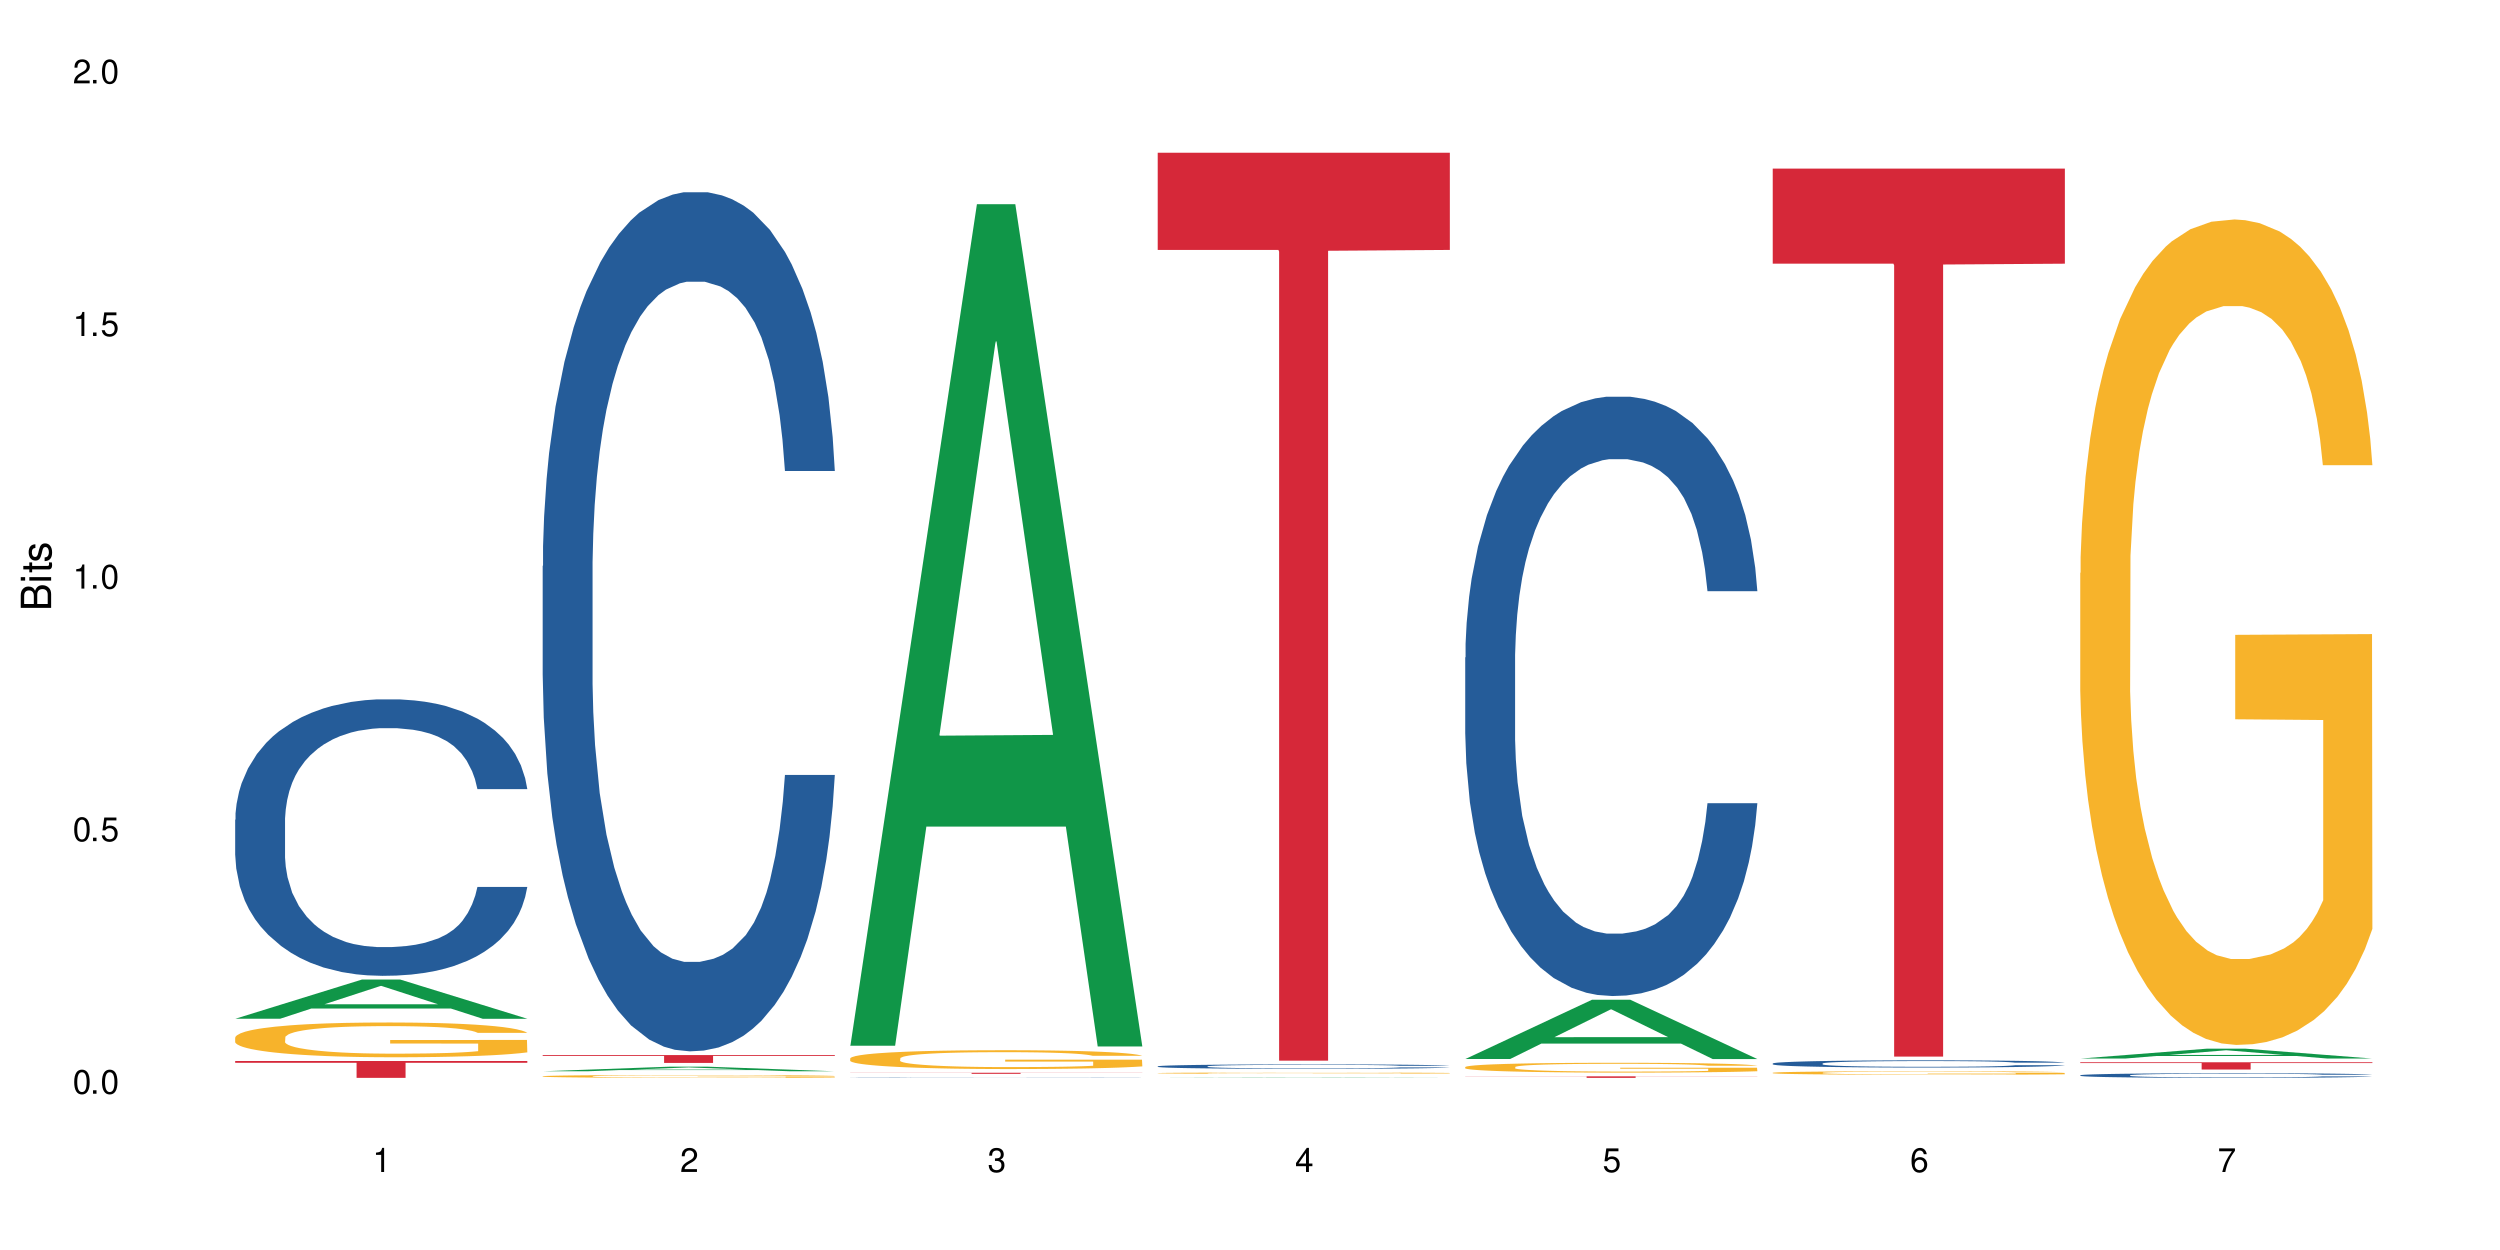
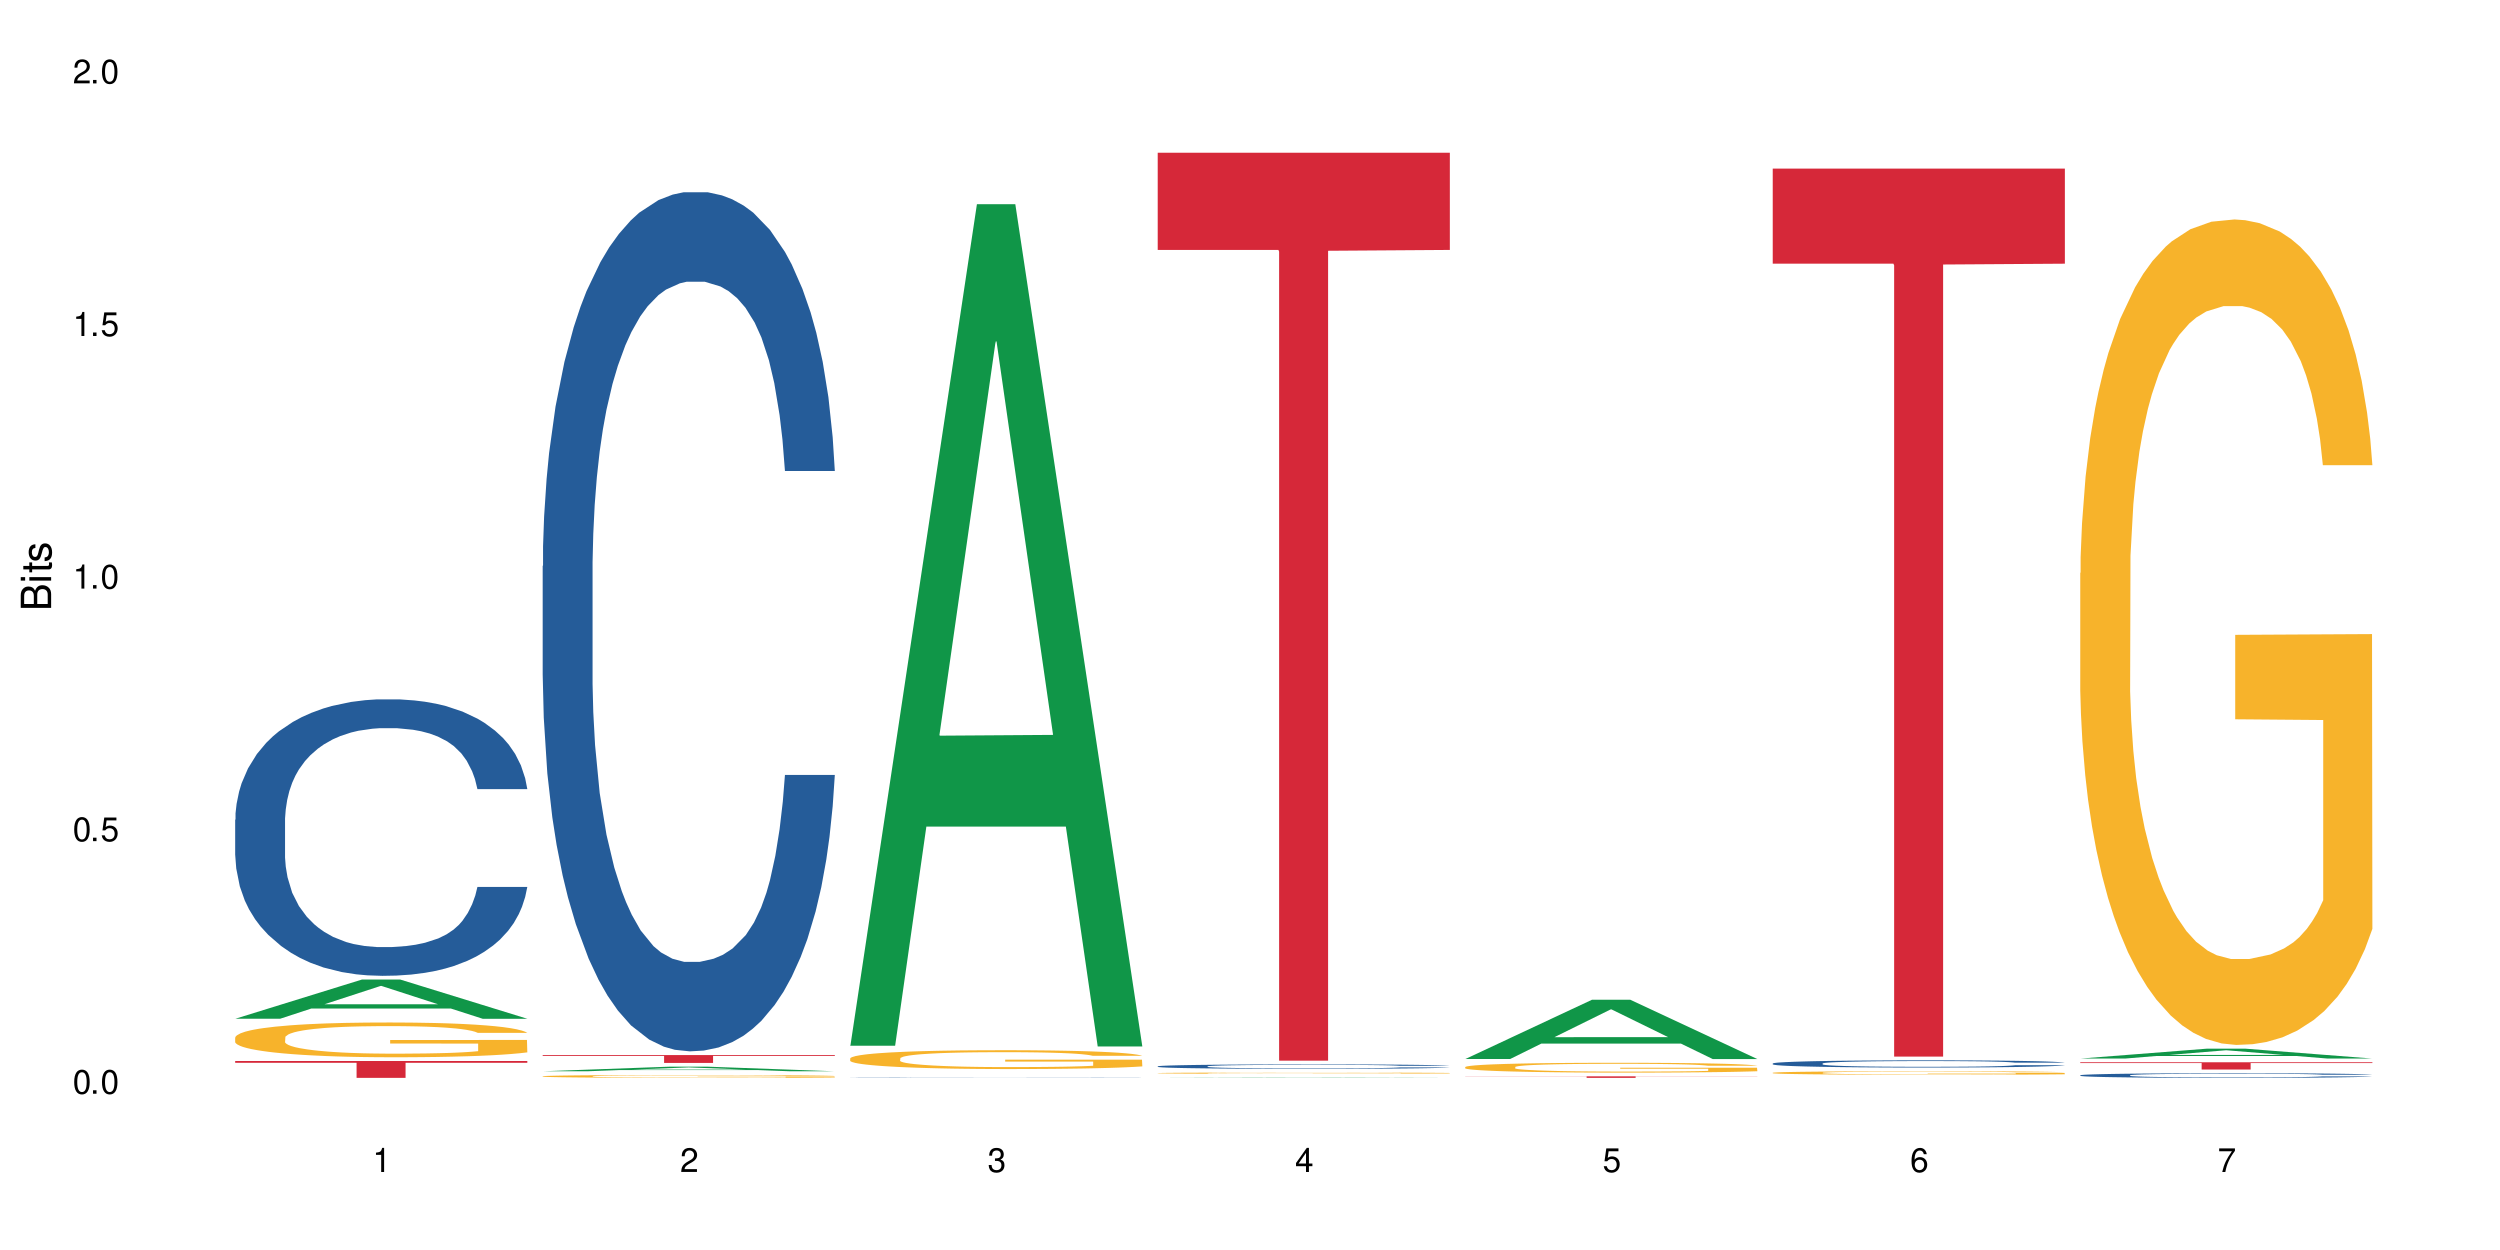
<svg xmlns="http://www.w3.org/2000/svg" xmlns:xlink="http://www.w3.org/1999/xlink" width="720" height="360" viewBox="0 0 720 360">
  <defs>
    <g>
      <g id="glyph-0-0">
</g>
      <g id="glyph-0-1">
        <path d="M 2.641 -6.938 C 2 -6.938 1.422 -6.656 1.078 -6.172 C 0.641 -5.562 0.406 -4.641 0.406 -3.359 C 0.406 -1.016 1.188 0.219 2.641 0.219 C 4.078 0.219 4.859 -1.016 4.859 -3.297 C 4.859 -4.641 4.656 -5.547 4.203 -6.172 C 3.844 -6.656 3.281 -6.938 2.641 -6.938 Z M 2.641 -6.188 C 3.547 -6.188 4 -5.25 4 -3.375 C 4 -1.406 3.562 -0.484 2.625 -0.484 C 1.734 -0.484 1.281 -1.438 1.281 -3.344 C 1.281 -5.25 1.734 -6.188 2.641 -6.188 Z M 2.641 -6.188 " />
      </g>
      <g id="glyph-0-2">
        <path d="M 1.828 -1 L 0.828 -1 L 0.828 0 L 1.828 0 Z M 1.828 -1 " />
      </g>
      <g id="glyph-0-3">
        <path d="M 4.562 -6.797 L 1.062 -6.797 L 0.547 -3.094 L 1.328 -3.094 C 1.719 -3.562 2.047 -3.734 2.578 -3.734 C 3.484 -3.734 4.062 -3.109 4.062 -2.094 C 4.062 -1.125 3.484 -0.531 2.578 -0.531 C 1.828 -0.531 1.375 -0.906 1.188 -1.672 L 0.328 -1.672 C 0.453 -1.109 0.547 -0.844 0.75 -0.594 C 1.125 -0.078 1.828 0.219 2.594 0.219 C 3.969 0.219 4.922 -0.781 4.922 -2.219 C 4.922 -3.562 4.031 -4.484 2.719 -4.484 C 2.25 -4.484 1.859 -4.359 1.469 -4.062 L 1.734 -5.969 L 4.562 -5.969 Z M 4.562 -6.797 " />
      </g>
      <g id="glyph-0-4">
        <path d="M 2.484 -4.938 L 2.484 0 L 3.328 0 L 3.328 -6.938 L 2.766 -6.938 C 2.469 -5.875 2.281 -5.734 0.984 -5.562 L 0.984 -4.938 Z M 2.484 -4.938 " />
      </g>
      <g id="glyph-0-5">
        <path d="M 4.859 -0.828 L 1.281 -0.828 C 1.359 -1.406 1.672 -1.781 2.5 -2.281 L 3.469 -2.828 C 4.406 -3.344 4.906 -4.062 4.906 -4.906 C 4.906 -5.484 4.672 -6.031 4.266 -6.406 C 3.859 -6.766 3.375 -6.938 2.719 -6.938 C 1.859 -6.938 1.219 -6.625 0.844 -6.031 C 0.609 -5.672 0.5 -5.234 0.484 -4.531 L 1.328 -4.531 C 1.359 -5.016 1.406 -5.281 1.531 -5.516 C 1.75 -5.938 2.188 -6.203 2.703 -6.203 C 3.469 -6.203 4.031 -5.641 4.031 -4.891 C 4.031 -4.344 3.719 -3.859 3.125 -3.516 L 2.234 -3 C 0.812 -2.172 0.406 -1.531 0.328 -0.016 L 4.859 -0.016 Z M 4.859 -0.828 " />
      </g>
      <g id="glyph-0-6">
        <path d="M 2.125 -3.188 L 2.578 -3.188 C 3.5 -3.188 3.984 -2.766 3.984 -1.922 C 3.984 -1.062 3.469 -0.531 2.594 -0.531 C 1.656 -0.531 1.203 -1 1.156 -2.016 L 0.312 -2.016 C 0.344 -1.453 0.438 -1.094 0.609 -0.781 C 0.953 -0.109 1.625 0.219 2.547 0.219 C 3.953 0.219 4.859 -0.625 4.859 -1.938 C 4.859 -2.828 4.516 -3.297 3.703 -3.594 C 4.344 -3.844 4.656 -4.328 4.656 -5.031 C 4.656 -6.219 3.875 -6.938 2.578 -6.938 C 1.203 -6.938 0.484 -6.172 0.453 -4.703 L 1.297 -4.703 C 1.312 -5.125 1.344 -5.359 1.453 -5.578 C 1.641 -5.969 2.062 -6.203 2.594 -6.203 C 3.344 -6.203 3.797 -5.75 3.797 -5 C 3.797 -4.516 3.609 -4.219 3.25 -4.047 C 3.016 -3.953 2.703 -3.922 2.125 -3.906 Z M 2.125 -3.188 " />
      </g>
      <g id="glyph-0-7">
        <path d="M 3.141 -1.672 L 3.141 0 L 3.984 0 L 3.984 -1.672 L 4.984 -1.672 L 4.984 -2.438 L 3.984 -2.438 L 3.984 -6.938 L 3.359 -6.938 L 0.266 -2.578 L 0.266 -1.672 Z M 3.141 -2.438 L 1 -2.438 L 3.141 -5.5 Z M 3.141 -2.438 " />
      </g>
      <g id="glyph-0-8">
        <path d="M 4.781 -5.125 C 4.609 -6.266 3.891 -6.938 2.844 -6.938 C 2.094 -6.938 1.422 -6.578 1.031 -5.953 C 0.594 -5.266 0.406 -4.422 0.406 -3.172 C 0.406 -2 0.578 -1.25 0.984 -0.641 C 1.359 -0.078 1.953 0.219 2.703 0.219 C 3.984 0.219 4.922 -0.75 4.922 -2.094 C 4.922 -3.375 4.062 -4.281 2.844 -4.281 C 2.172 -4.281 1.641 -4.031 1.281 -3.516 C 1.281 -5.234 1.828 -6.188 2.797 -6.188 C 3.391 -6.188 3.797 -5.797 3.938 -5.125 Z M 2.734 -3.531 C 3.547 -3.531 4.062 -2.953 4.062 -2.031 C 4.062 -1.156 3.484 -0.531 2.703 -0.531 C 1.922 -0.531 1.328 -1.188 1.328 -2.078 C 1.328 -2.938 1.906 -3.531 2.734 -3.531 Z M 2.734 -3.531 " />
      </g>
      <g id="glyph-0-9">
        <path d="M 4.984 -6.797 L 0.438 -6.797 L 0.438 -5.969 L 4.109 -5.969 C 2.5 -3.656 1.828 -2.234 1.328 0 L 2.219 0 C 2.594 -2.172 3.453 -4.047 4.984 -6.094 Z M 4.984 -6.797 " />
      </g>
      <g id="glyph-1-0">
</g>
      <g id="glyph-1-1">
        <path d="M 0 -0.953 L 0 -4.891 C 0 -5.719 -0.234 -6.344 -0.734 -6.797 C -1.188 -7.234 -1.812 -7.469 -2.5 -7.469 C -3.547 -7.469 -4.188 -7 -4.625 -5.875 C -4.984 -6.688 -5.625 -7.094 -6.531 -7.094 C -7.172 -7.094 -7.734 -6.859 -8.141 -6.391 C -8.562 -5.922 -8.75 -5.344 -8.75 -4.5 L -8.75 -0.953 Z M -4.984 -2.062 L -7.766 -2.062 L -7.766 -4.219 C -7.766 -4.844 -7.688 -5.203 -7.453 -5.5 C -7.219 -5.812 -6.859 -5.969 -6.375 -5.969 C -5.891 -5.969 -5.531 -5.812 -5.297 -5.5 C -5.062 -5.203 -4.984 -4.844 -4.984 -4.219 Z M -0.984 -2.062 L -4 -2.062 L -4 -4.781 C -4 -5.766 -3.438 -6.359 -2.484 -6.359 C -1.547 -6.359 -0.984 -5.766 -0.984 -4.781 Z M -0.984 -2.062 " />
      </g>
      <g id="glyph-1-2">
        <path d="M -6.281 -1.797 L -6.281 -0.797 L 0 -0.797 L 0 -1.797 Z M -8.75 -1.797 L -8.75 -0.797 L -7.484 -0.797 L -7.484 -1.797 Z M -8.75 -1.797 " />
      </g>
      <g id="glyph-1-3">
        <path d="M -6.281 -3.047 L -6.281 -2.016 L -8.016 -2.016 L -8.016 -1.016 L -6.281 -1.016 L -6.281 -0.172 L -5.469 -0.172 L -5.469 -1.016 L -0.719 -1.016 C -0.078 -1.016 0.281 -1.453 0.281 -2.234 C 0.281 -2.5 0.25 -2.719 0.188 -3.047 L -0.641 -3.047 C -0.609 -2.906 -0.594 -2.766 -0.594 -2.562 C -0.594 -2.141 -0.719 -2.016 -1.156 -2.016 L -5.469 -2.016 L -5.469 -3.047 Z M -6.281 -3.047 " />
      </g>
      <g id="glyph-1-4">
-         <path d="M -4.531 -5.25 C -5.766 -5.25 -6.469 -4.422 -6.469 -2.969 C -6.469 -1.516 -5.719 -0.562 -4.547 -0.562 C -3.562 -0.562 -3.094 -1.062 -2.734 -2.562 L -2.516 -3.484 C -2.344 -4.188 -2.094 -4.469 -1.641 -4.469 C -1.047 -4.469 -0.641 -3.875 -0.641 -3 C -0.641 -2.453 -0.797 -2 -1.062 -1.75 C -1.25 -1.594 -1.422 -1.531 -1.875 -1.469 L -1.875 -0.406 C -0.422 -0.453 0.281 -1.266 0.281 -2.922 C 0.281 -4.5 -0.5 -5.516 -1.719 -5.516 C -2.656 -5.516 -3.172 -4.984 -3.469 -3.734 L -3.703 -2.766 C -3.891 -1.953 -4.156 -1.609 -4.594 -1.609 C -5.188 -1.609 -5.547 -2.125 -5.547 -2.938 C -5.547 -3.75 -5.203 -4.172 -4.531 -4.203 Z M -4.531 -5.25 " />
+         <path d="M -4.531 -5.25 C -5.766 -5.25 -6.469 -4.422 -6.469 -2.969 C -6.469 -1.516 -5.719 -0.562 -4.547 -0.562 C -3.562 -0.562 -3.094 -1.062 -2.734 -2.562 C -2.344 -4.188 -2.094 -4.469 -1.641 -4.469 C -1.047 -4.469 -0.641 -3.875 -0.641 -3 C -0.641 -2.453 -0.797 -2 -1.062 -1.75 C -1.25 -1.594 -1.422 -1.531 -1.875 -1.469 L -1.875 -0.406 C -0.422 -0.453 0.281 -1.266 0.281 -2.922 C 0.281 -4.5 -0.5 -5.516 -1.719 -5.516 C -2.656 -5.516 -3.172 -4.984 -3.469 -3.734 L -3.703 -2.766 C -3.891 -1.953 -4.156 -1.609 -4.594 -1.609 C -5.188 -1.609 -5.547 -2.125 -5.547 -2.938 C -5.547 -3.75 -5.203 -4.172 -4.531 -4.203 Z M -4.531 -5.25 " />
      </g>
    </g>
  </defs>
  <rect x="-72" y="-36" width="864" height="432" fill="rgb(100%, 100%, 100%)" fill-opacity="1" />
  <path fill-rule="nonzero" fill="rgb(6.275%, 58.824%, 28.235%)" fill-opacity="1" d="M 67.73 293.398 L 67.82 293.387 L 104.227 282.113 L 115.281 282.113 L 151.867 293.406 L 139.012 293.406 L 129.844 290.457 L 89.664 290.457 L 80.676 293.398 L 67.73 293.398 L 93.527 289.238 L 126.156 289.23 L 109.887 283.957 L 109.707 283.945 L 109.527 283.98 L 93.438 289.23 L 93.527 289.238 Z M 67.73 293.398 " />
  <path fill-rule="nonzero" fill="rgb(14.51%, 36.078%, 60%)" fill-opacity="1" d="M 67.73 236.07 L 67.832 236 L 67.832 234.254 L 68.141 231.488 L 68.859 227.996 L 69.578 225.594 L 71.426 221.301 L 73.988 217.152 L 76.656 213.953 L 78.605 212.059 L 80.352 210.605 L 84.352 207.91 L 86.918 206.527 L 89.688 205.293 L 93.074 204.055 L 95.535 203.328 L 101.078 202.164 L 105.18 201.652 L 108.363 201.434 L 115.238 201.434 L 119.34 201.727 L 122.316 202.09 L 125.598 202.672 L 128.371 203.328 L 133.191 204.93 L 137.5 206.965 L 139.449 208.129 L 142.527 210.387 L 144.891 212.57 L 146.531 214.461 L 148.379 217.152 L 150.02 220.426 L 151.25 224.137 L 151.867 227.266 L 137.5 227.266 L 136.785 224.355 L 135.961 222.102 L 134.422 219.117 L 132.883 217.008 L 130.73 214.898 L 128.781 213.516 L 126.113 212.133 L 123.754 211.258 L 121.289 210.605 L 118.93 210.168 L 114.414 209.73 L 109.184 209.73 L 107.234 209.875 L 103.23 210.457 L 101.078 210.969 L 98 211.988 L 95.844 212.934 L 93.281 214.387 L 91.535 215.625 L 89.379 217.516 L 87.84 219.191 L 86.098 221.59 L 85.07 223.41 L 84.148 225.449 L 83.328 227.848 L 82.711 230.395 L 82.301 233.09 L 82.094 235.707 L 82.094 246.988 L 82.301 249.605 L 82.812 252.664 L 84.148 257.102 L 86.098 260.957 L 88.355 264.016 L 90.508 266.199 L 91.742 267.215 L 93.383 268.379 L 95.945 269.836 L 99.641 271.293 L 101.797 271.875 L 105.078 272.457 L 108.465 272.746 L 112.98 272.746 L 116.98 272.457 L 119.648 272.09 L 122.418 271.508 L 126.215 270.273 L 128.574 269.109 L 130.629 267.727 L 132.168 266.344 L 133.191 265.18 L 134.73 262.922 L 135.961 260.449 L 136.887 257.902 L 137.5 255.43 L 151.867 255.43 L 151.25 258.34 L 150.328 261.176 L 149.402 263.285 L 147.969 265.832 L 146.324 268.09 L 143.965 270.637 L 142.016 272.309 L 139.449 274.129 L 137.09 275.512 L 134.527 276.75 L 130.73 278.203 L 128.266 278.93 L 125.598 279.586 L 122.418 280.168 L 118.418 280.68 L 114.109 280.969 L 110.105 281.043 L 105.797 280.895 L 102.617 280.605 L 98.41 279.949 L 93.176 278.641 L 89.379 277.258 L 86.406 275.875 L 83.84 274.422 L 80.969 272.457 L 77.273 269.254 L 75.016 266.781 L 73.477 264.742 L 71.734 261.902 L 70.5 259.359 L 69.066 255.281 L 68.039 250.117 L 67.73 246.113 Z M 67.73 236.07 " />
  <path fill-rule="nonzero" fill="rgb(96.863%, 70.196%, 16.863%)" fill-opacity="1" d="M 67.73 298.766 L 67.832 298.758 L 67.832 298.574 L 68.242 298.164 L 69.27 297.598 L 70.605 297.129 L 72.039 296.766 L 72.965 296.57 L 74.504 296.297 L 75.836 296.098 L 79.223 295.684 L 83.531 295.301 L 85.891 295.137 L 88.559 294.98 L 92.355 294.809 L 94.102 294.742 L 99.438 294.598 L 105.488 294.504 L 112.16 294.477 L 115.238 294.488 L 119.441 294.523 L 125.188 294.625 L 128.473 294.715 L 131.039 294.809 L 133.707 294.926 L 136.988 295.109 L 140.066 295.328 L 142.527 295.547 L 144.992 295.82 L 147.043 296.113 L 148.789 296.434 L 150.328 296.82 L 151.25 297.141 L 151.867 297.461 L 137.605 297.461 L 136.785 297.141 L 135.859 296.891 L 134.32 296.59 L 132.781 296.371 L 131.242 296.195 L 128.371 295.961 L 125.906 295.812 L 122.828 295.684 L 119.855 295.602 L 116.469 295.547 L 114.414 295.527 L 108.977 295.527 L 104.055 295.594 L 101.18 295.668 L 99.129 295.738 L 96.254 295.875 L 94.512 295.988 L 93.484 296.059 L 90.406 296.344 L 88.355 296.598 L 87.227 296.773 L 85.789 297.047 L 84.762 297.293 L 83.633 297.66 L 83.02 297.934 L 82.199 298.555 L 82.094 300.203 L 82.402 300.551 L 83.02 300.926 L 83.84 301.254 L 85.07 301.602 L 86.301 301.867 L 88.457 302.223 L 90.305 302.461 L 91.742 302.617 L 94.512 302.863 L 95.641 302.945 L 98.309 303.109 L 101.078 303.238 L 104.465 303.348 L 107.027 303.402 L 111.133 303.449 L 116.363 303.449 L 122.52 303.395 L 126.422 303.32 L 129.09 303.25 L 130.832 303.184 L 132.988 303.082 L 134.527 302.992 L 135.961 302.891 L 137.707 302.734 L 137.707 300.551 L 112.363 300.543 L 112.363 299.516 L 151.762 299.508 L 151.867 303.082 L 149.711 303.332 L 147.043 303.566 L 144.48 303.75 L 141.812 303.906 L 138.016 304.082 L 134.938 304.191 L 130.215 304.316 L 125.906 304.402 L 121.395 304.457 L 117.391 304.484 L 112.672 304.492 L 108.465 304.473 L 103.949 304.418 L 100.359 304.344 L 97.074 304.254 L 93.793 304.137 L 89.688 303.941 L 87.02 303.789 L 84.25 303.598 L 81.48 303.367 L 79.016 303.121 L 77.375 302.93 L 75.734 302.707 L 73.988 302.434 L 72.348 302.125 L 71.117 301.84 L 69.988 301.52 L 69.168 301.219 L 68.348 300.805 L 67.938 300.477 L 67.73 300.195 Z M 67.73 298.766 " />
  <path fill-rule="nonzero" fill="rgb(83.922%, 15.686%, 22.353%)" fill-opacity="1" d="M 67.73 305.562 L 151.867 305.562 L 151.867 306.082 L 116.801 306.086 L 116.801 310.426 L 102.695 310.426 L 102.695 306.094 L 102.488 306.082 L 67.73 306.082 Z M 67.73 305.562 " />
  <path fill-rule="nonzero" fill="rgb(6.275%, 58.824%, 28.235%)" fill-opacity="1" d="M 156.293 308.527 L 156.383 308.527 L 192.789 307.203 L 203.844 307.203 L 240.43 308.531 L 227.574 308.531 L 218.406 308.184 L 178.227 308.184 L 169.238 308.527 L 156.293 308.527 L 182.094 308.039 L 214.723 308.039 L 198.453 307.418 L 198.273 307.418 L 198.094 307.422 L 182.004 308.039 L 182.094 308.039 Z M 156.293 308.527 " />
  <path fill-rule="nonzero" fill="rgb(14.51%, 36.078%, 60%)" fill-opacity="1" d="M 156.293 163.02 L 156.398 162.793 L 156.398 157.363 L 156.703 148.77 L 157.422 137.914 L 158.141 130.449 L 159.988 117.105 L 162.555 104.215 L 165.223 94.262 L 167.172 88.383 L 168.914 83.859 L 172.918 75.492 L 175.48 71.195 L 178.25 67.348 L 181.637 63.504 L 184.102 61.242 L 189.641 57.625 L 193.746 56.039 L 196.926 55.363 L 203.801 55.363 L 207.902 56.266 L 210.879 57.398 L 214.164 59.207 L 216.934 61.242 L 221.754 66.219 L 226.066 72.551 L 228.016 76.168 L 231.094 83.18 L 233.453 89.965 L 235.094 95.848 L 236.941 104.215 L 238.582 114.391 L 239.812 125.926 L 240.43 135.652 L 226.066 135.652 L 225.348 126.605 L 224.527 119.594 L 222.988 110.32 L 221.449 103.762 L 219.293 97.203 L 217.344 92.906 L 214.676 88.609 L 212.316 85.895 L 209.855 83.859 L 207.492 82.504 L 202.98 81.145 L 197.746 81.145 L 195.797 81.598 L 191.797 83.406 L 189.641 84.988 L 186.562 88.156 L 184.406 91.098 L 181.844 95.621 L 180.098 99.465 L 177.945 105.344 L 176.406 110.547 L 174.66 118.012 L 173.633 123.664 L 172.711 130 L 171.891 137.461 L 171.273 145.379 L 170.863 153.746 L 170.66 161.887 L 170.66 196.945 L 170.863 205.086 L 171.379 214.586 L 172.711 228.383 L 174.66 240.371 L 176.918 249.871 L 179.074 256.656 L 180.305 259.82 L 181.945 263.441 L 184.512 267.965 L 188.203 272.488 L 190.359 274.297 L 193.641 276.105 L 197.027 277.012 L 201.543 277.012 L 205.543 276.105 L 208.211 274.973 L 210.98 273.164 L 214.777 269.32 L 217.137 265.703 L 219.191 261.402 L 220.73 257.105 L 221.754 253.488 L 223.293 246.477 L 224.527 238.785 L 225.449 230.871 L 226.066 223.18 L 240.43 223.18 L 239.812 232.227 L 238.891 241.047 L 237.969 247.609 L 236.531 255.523 L 234.891 262.535 L 232.527 270.449 L 230.578 275.652 L 228.016 281.309 L 225.656 285.605 L 223.09 289.449 L 219.293 293.973 L 216.832 296.234 L 214.164 298.27 L 210.98 300.078 L 206.98 301.664 L 202.672 302.566 L 198.668 302.793 L 194.359 302.34 L 191.18 301.438 L 186.973 299.402 L 181.738 295.328 L 177.945 291.031 L 174.969 286.734 L 172.402 282.211 L 169.531 276.105 L 165.836 266.152 L 163.578 258.465 L 162.039 252.133 L 160.297 243.309 L 159.066 235.395 L 157.629 222.73 L 156.602 206.672 L 156.293 194.23 Z M 156.293 163.02 " />
  <path fill-rule="nonzero" fill="rgb(96.863%, 70.196%, 16.863%)" fill-opacity="1" d="M 156.293 309.953 L 156.398 309.953 L 156.398 309.938 L 156.809 309.902 L 157.832 309.855 L 159.168 309.82 L 160.605 309.789 L 161.527 309.773 L 163.066 309.75 L 164.398 309.734 L 167.785 309.699 L 172.094 309.668 L 174.457 309.656 L 177.121 309.641 L 180.918 309.629 L 182.664 309.621 L 188 309.609 L 194.051 309.602 L 203.801 309.602 L 208.008 309.605 L 213.754 309.613 L 217.035 309.621 L 219.602 309.629 L 222.27 309.637 L 225.551 309.652 L 228.629 309.672 L 231.094 309.688 L 233.555 309.711 L 235.605 309.734 L 237.352 309.762 L 238.891 309.793 L 239.812 309.82 L 240.43 309.848 L 226.168 309.848 L 225.348 309.82 L 224.422 309.801 L 222.883 309.773 L 219.805 309.742 L 216.934 309.723 L 214.473 309.711 L 211.395 309.699 L 208.418 309.691 L 205.031 309.688 L 197.543 309.688 L 192.617 309.691 L 189.742 309.699 L 187.691 309.703 L 184.816 309.715 L 183.074 309.723 L 182.047 309.73 L 178.969 309.754 L 176.918 309.773 L 175.789 309.789 L 174.352 309.812 L 173.328 309.832 L 172.199 309.863 L 171.582 309.887 L 170.762 309.938 L 170.66 310.074 L 170.965 310.102 L 171.582 310.133 L 172.402 310.16 L 173.633 310.188 L 174.867 310.211 L 177.02 310.238 L 178.867 310.258 L 180.305 310.273 L 183.074 310.293 L 184.203 310.297 L 186.871 310.312 L 189.641 310.324 L 193.027 310.332 L 195.59 310.336 L 199.695 310.34 L 204.93 310.34 L 211.086 310.336 L 214.984 310.328 L 217.652 310.324 L 219.395 310.32 L 221.551 310.309 L 223.09 310.301 L 224.527 310.293 L 226.27 310.281 L 226.27 310.102 L 200.926 310.102 L 200.926 310.016 L 240.328 310.016 L 240.43 310.309 L 238.273 310.332 L 235.605 310.352 L 233.043 310.363 L 230.375 310.379 L 226.578 310.391 L 223.5 310.402 L 218.781 310.41 L 214.473 310.418 L 209.957 310.422 L 205.953 310.426 L 197.027 310.426 L 192.512 310.422 L 188.922 310.414 L 185.641 310.406 L 182.355 310.398 L 178.25 310.383 L 175.582 310.367 L 172.812 310.352 L 170.043 310.332 L 167.582 310.312 L 165.938 310.297 L 164.297 310.277 L 162.555 310.258 L 160.91 310.23 L 159.68 310.207 L 158.551 310.18 L 157.73 310.156 L 156.91 310.121 L 156.5 310.094 L 156.293 310.07 Z M 156.293 309.953 " />
  <path fill-rule="nonzero" fill="rgb(83.922%, 15.686%, 22.353%)" fill-opacity="1" d="M 156.293 303.863 L 240.43 303.863 L 240.43 304.105 L 205.363 304.109 L 205.363 306.133 L 191.258 306.133 L 191.258 304.109 L 191.051 304.105 L 156.293 304.105 Z M 156.293 303.863 " />
  <path fill-rule="nonzero" fill="rgb(6.275%, 58.824%, 28.235%)" fill-opacity="1" d="M 244.859 301.164 L 244.949 300.934 L 281.352 58.812 L 292.41 58.812 L 328.992 301.391 L 316.141 301.391 L 306.969 238.07 L 266.789 238.07 L 257.801 301.164 L 244.859 301.164 L 270.656 211.875 L 303.285 211.648 L 287.016 98.445 L 286.836 98.215 L 286.656 98.898 L 270.566 211.648 L 270.656 211.875 Z M 244.859 301.164 " />
  <path fill-rule="nonzero" fill="rgb(14.51%, 36.078%, 60%)" fill-opacity="1" d="M 244.859 310.371 L 244.961 310.371 L 245.27 310.367 L 245.988 310.363 L 246.703 310.359 L 248.551 310.355 L 251.117 310.352 L 253.785 310.348 L 255.734 310.344 L 257.477 310.344 L 261.48 310.34 L 264.043 310.336 L 270.199 310.336 L 272.664 310.332 L 305.496 310.332 L 310.32 310.336 L 314.629 310.34 L 316.578 310.34 L 319.656 310.344 L 322.016 310.344 L 323.656 310.348 L 325.504 310.352 L 327.145 310.355 L 328.379 310.359 L 328.992 310.363 L 314.629 310.363 L 313.91 310.359 L 313.09 310.355 L 311.551 310.352 L 310.012 310.352 L 307.855 310.348 L 305.906 310.348 L 303.238 310.344 L 296.059 310.344 L 291.543 310.34 L 284.359 310.34 L 280.359 310.344 L 272.973 310.344 L 270.406 310.348 L 268.66 310.348 L 266.508 310.352 L 264.969 310.352 L 263.223 310.355 L 262.199 310.359 L 261.273 310.359 L 260.453 310.363 L 259.84 310.367 L 259.426 310.371 L 259.223 310.371 L 259.223 310.387 L 259.426 310.391 L 259.941 310.391 L 261.273 310.398 L 263.223 310.402 L 265.48 310.406 L 267.637 310.41 L 270.508 310.41 L 273.074 310.414 L 278.922 310.414 L 282.207 310.418 L 294.109 310.418 L 296.773 310.414 L 303.344 310.414 L 305.703 310.41 L 309.293 310.41 L 310.32 310.406 L 311.859 310.406 L 313.09 310.402 L 314.012 310.398 L 314.629 310.395 L 328.992 310.395 L 328.379 310.398 L 327.453 310.402 L 326.531 310.406 L 325.094 310.406 L 323.453 310.41 L 321.094 310.414 L 319.145 310.414 L 316.578 310.418 L 314.219 310.418 L 311.652 310.422 L 305.395 310.422 L 302.727 310.426 L 275.535 310.426 L 270.305 310.422 L 263.531 310.422 L 260.965 310.418 L 258.094 310.418 L 254.398 310.414 L 252.145 310.41 L 250.605 310.406 L 248.859 310.402 L 247.629 310.402 L 246.191 310.395 L 245.164 310.391 L 244.859 310.383 Z M 244.859 310.371 " />
  <path fill-rule="nonzero" fill="rgb(96.863%, 70.196%, 16.863%)" fill-opacity="1" d="M 244.859 304.785 L 244.961 304.777 L 244.961 304.68 L 245.371 304.457 L 246.398 304.148 L 247.73 303.898 L 249.168 303.699 L 250.09 303.594 L 251.629 303.445 L 252.965 303.336 L 256.348 303.113 L 260.66 302.906 L 263.02 302.816 L 265.688 302.734 L 269.484 302.641 L 271.227 302.605 L 276.562 302.523 L 282.617 302.477 L 289.285 302.461 L 292.363 302.465 L 296.57 302.484 L 302.316 302.539 L 305.598 302.59 L 308.164 302.641 L 310.832 302.703 L 314.117 302.801 L 317.195 302.922 L 319.656 303.039 L 322.117 303.188 L 324.172 303.348 L 325.914 303.52 L 327.453 303.73 L 328.379 303.902 L 328.992 304.074 L 314.73 304.074 L 313.91 303.902 L 312.988 303.77 L 311.449 303.605 L 309.91 303.484 L 308.371 303.391 L 305.496 303.262 L 303.035 303.184 L 299.957 303.113 L 296.98 303.07 L 293.594 303.039 L 291.543 303.031 L 286.105 303.031 L 281.18 303.066 L 278.309 303.105 L 276.254 303.145 L 273.383 303.219 L 271.637 303.277 L 270.613 303.316 L 267.535 303.473 L 265.48 303.609 L 264.352 303.703 L 262.918 303.852 L 261.891 303.984 L 260.762 304.184 L 260.145 304.332 L 259.324 304.672 L 259.223 305.562 L 259.531 305.75 L 260.145 305.953 L 260.965 306.133 L 262.199 306.32 L 263.43 306.465 L 265.582 306.656 L 267.43 306.785 L 268.867 306.871 L 271.637 307.004 L 272.766 307.047 L 275.434 307.137 L 278.203 307.207 L 281.59 307.266 L 284.156 307.297 L 288.258 307.32 L 293.492 307.32 L 299.648 307.289 L 303.547 307.25 L 306.215 307.211 L 307.961 307.176 L 310.113 307.121 L 311.652 307.074 L 313.09 307.02 L 314.832 306.934 L 314.832 305.75 L 289.492 305.746 L 289.492 305.191 L 328.891 305.184 L 328.992 307.121 L 326.84 307.254 L 324.172 307.383 L 321.605 307.484 L 318.938 307.566 L 315.141 307.66 L 312.062 307.723 L 307.344 307.789 L 303.035 307.836 L 298.52 307.863 L 294.52 307.879 L 289.797 307.887 L 285.59 307.875 L 281.078 307.844 L 277.484 307.805 L 274.203 307.758 L 270.918 307.691 L 266.816 307.586 L 264.148 307.504 L 261.379 307.398 L 258.605 307.277 L 256.145 307.141 L 254.504 307.039 L 252.859 306.918 L 251.117 306.77 L 249.477 306.602 L 248.242 306.449 L 247.113 306.273 L 246.293 306.113 L 245.473 305.887 L 245.062 305.711 L 244.859 305.559 Z M 244.859 304.785 " />
-   <path fill-rule="nonzero" fill="rgb(83.922%, 15.686%, 22.353%)" fill-opacity="1" d="M 244.859 308.953 L 328.992 308.953 L 328.992 308.988 L 293.93 308.988 L 293.93 309.262 L 279.82 309.262 L 279.82 308.988 L 244.859 308.988 Z M 244.859 308.953 " />
  <path fill-rule="nonzero" fill="rgb(6.275%, 58.824%, 28.235%)" fill-opacity="1" d="M 333.422 310.426 L 333.512 310.426 L 369.914 310.324 L 380.973 310.324 L 417.555 310.426 L 404.703 310.426 L 395.535 310.398 L 355.355 310.398 L 346.363 310.426 L 333.422 310.426 L 359.219 310.391 L 391.848 310.391 L 375.578 310.344 L 375.219 310.344 L 359.129 310.391 L 359.219 310.391 Z M 333.422 310.426 " />
  <path fill-rule="nonzero" fill="rgb(14.51%, 36.078%, 60%)" fill-opacity="1" d="M 333.422 307.098 L 333.523 307.098 L 333.523 307.07 L 333.832 307.023 L 334.551 306.969 L 335.27 306.93 L 337.113 306.859 L 339.68 306.793 L 342.348 306.742 L 344.297 306.711 L 346.043 306.688 L 350.043 306.645 L 352.609 306.621 L 355.379 306.602 L 358.766 306.582 L 361.227 306.57 L 366.766 306.551 L 370.871 306.543 L 374.051 306.539 L 380.926 306.539 L 385.031 306.543 L 388.008 306.551 L 391.289 306.559 L 394.059 306.57 L 398.883 306.594 L 403.191 306.629 L 405.141 306.648 L 408.219 306.684 L 410.578 306.719 L 412.223 306.75 L 414.066 306.793 L 415.711 306.844 L 416.941 306.906 L 417.555 306.957 L 403.191 306.957 L 402.473 306.91 L 401.652 306.871 L 400.113 306.824 L 398.574 306.789 L 396.422 306.758 L 394.469 306.734 L 391.805 306.711 L 389.441 306.699 L 386.98 306.688 L 384.621 306.68 L 380.105 306.672 L 374.875 306.672 L 372.922 306.676 L 368.922 306.684 L 366.766 306.691 L 363.688 306.711 L 361.535 306.723 L 358.969 306.746 L 357.227 306.77 L 355.07 306.797 L 353.531 306.824 L 351.789 306.863 L 350.762 306.895 L 349.836 306.926 L 349.016 306.965 L 348.402 307.008 L 347.992 307.051 L 347.785 307.094 L 347.785 307.273 L 347.992 307.316 L 348.504 307.367 L 349.836 307.438 L 351.789 307.5 L 354.043 307.547 L 356.199 307.582 L 357.43 307.602 L 359.07 307.617 L 361.637 307.641 L 365.332 307.664 L 367.484 307.676 L 370.77 307.684 L 374.156 307.688 L 378.668 307.688 L 382.672 307.684 L 385.34 307.68 L 388.109 307.668 L 391.906 307.648 L 394.266 307.629 L 396.316 307.609 L 397.855 307.586 L 398.883 307.566 L 400.422 307.531 L 401.652 307.492 L 402.578 307.449 L 403.191 307.41 L 417.555 307.41 L 416.941 307.457 L 416.016 307.504 L 415.094 307.535 L 413.656 307.578 L 412.016 307.613 L 409.656 307.656 L 407.707 307.684 L 405.141 307.711 L 402.781 307.734 L 400.215 307.754 L 396.422 307.777 L 393.957 307.789 L 391.289 307.801 L 388.109 307.809 L 384.109 307.816 L 379.797 307.82 L 375.797 307.824 L 371.488 307.82 L 368.305 307.816 L 364.102 307.805 L 358.867 307.785 L 355.07 307.762 L 352.094 307.738 L 349.531 307.715 L 346.656 307.684 L 342.965 307.633 L 340.707 307.594 L 339.168 307.559 L 337.422 307.516 L 336.191 307.473 L 334.754 307.406 L 333.73 307.324 L 333.422 307.258 Z M 333.422 307.098 " />
  <path fill-rule="nonzero" fill="rgb(96.863%, 70.196%, 16.863%)" fill-opacity="1" d="M 333.422 309.047 L 333.523 309.047 L 333.523 309.043 L 333.934 309.027 L 334.961 309.008 L 336.293 308.988 L 337.73 308.977 L 338.652 308.969 L 340.191 308.957 L 341.527 308.953 L 344.914 308.938 L 349.223 308.922 L 351.582 308.918 L 354.25 308.91 L 358.047 308.906 L 359.789 308.902 L 365.125 308.898 L 371.18 308.895 L 385.133 308.895 L 390.879 308.898 L 394.164 308.902 L 396.727 308.906 L 399.395 308.91 L 402.68 308.914 L 405.758 308.926 L 408.219 308.934 L 410.684 308.941 L 412.734 308.953 L 414.477 308.965 L 416.016 308.977 L 416.941 308.988 L 417.555 309 L 403.293 309 L 402.473 308.988 L 401.551 308.98 L 400.012 308.969 L 398.473 308.961 L 396.934 308.957 L 394.059 308.945 L 391.598 308.941 L 388.52 308.938 L 385.543 308.934 L 382.156 308.934 L 380.105 308.93 L 374.668 308.93 L 369.742 308.934 L 366.871 308.938 L 364.816 308.938 L 361.945 308.945 L 360.199 308.949 L 359.176 308.949 L 356.098 308.961 L 354.043 308.969 L 352.914 308.977 L 351.48 308.984 L 350.453 308.996 L 349.324 309.008 L 348.711 309.02 L 347.887 309.039 L 347.785 309.102 L 348.094 309.113 L 348.711 309.125 L 349.531 309.137 L 350.762 309.152 L 351.992 309.16 L 354.148 309.172 L 355.992 309.184 L 357.43 309.188 L 360.199 309.195 L 361.328 309.199 L 363.996 309.207 L 366.766 309.211 L 370.152 309.215 L 372.719 309.215 L 376.824 309.219 L 382.055 309.219 L 388.211 309.215 L 392.109 309.215 L 394.777 309.211 L 396.523 309.207 L 398.676 309.203 L 400.215 309.203 L 401.652 309.199 L 403.398 309.191 L 403.398 309.113 L 378.055 309.113 L 378.055 309.074 L 417.453 309.074 L 417.555 309.203 L 415.402 309.215 L 412.734 309.223 L 410.168 309.23 L 407.5 309.234 L 403.703 309.242 L 400.625 309.246 L 395.906 309.25 L 391.598 309.254 L 369.641 309.254 L 366.051 309.25 L 362.766 309.246 L 359.484 309.242 L 355.379 309.234 L 352.711 309.23 L 347.172 309.215 L 344.707 309.207 L 341.426 309.191 L 339.68 309.18 L 338.039 309.168 L 336.809 309.16 L 335.68 309.148 L 334.859 309.137 L 334.035 309.121 L 333.625 309.109 L 333.422 309.102 Z M 333.422 309.047 " />
  <path fill-rule="nonzero" fill="rgb(83.922%, 15.686%, 22.353%)" fill-opacity="1" d="M 333.422 43.988 L 417.555 43.988 L 417.555 71.977 L 382.492 72.223 L 382.492 305.469 L 368.383 305.469 L 368.383 72.469 L 368.18 71.977 L 333.422 71.977 Z M 333.422 43.988 " />
  <path fill-rule="nonzero" fill="rgb(6.275%, 58.824%, 28.235%)" fill-opacity="1" d="M 421.984 304.992 L 422.074 304.977 L 458.48 287.93 L 469.535 287.93 L 506.121 305.008 L 493.266 305.008 L 484.098 300.551 L 443.918 300.551 L 434.93 304.992 L 421.984 304.992 L 447.781 298.707 L 480.41 298.691 L 464.141 290.723 L 463.961 290.707 L 463.781 290.754 L 447.691 298.691 L 447.781 298.707 Z M 421.984 304.992 " />
-   <path fill-rule="nonzero" fill="rgb(14.51%, 36.078%, 60%)" fill-opacity="1" d="M 421.984 189.359 L 422.086 189.199 L 422.086 185.414 L 422.395 179.418 L 423.113 171.848 L 423.832 166.641 L 425.68 157.332 L 428.242 148.34 L 430.91 141.395 L 432.859 137.293 L 434.605 134.137 L 438.605 128.301 L 441.172 125.305 L 443.941 122.621 L 447.328 119.938 L 449.789 118.363 L 455.332 115.836 L 459.434 114.734 L 462.617 114.258 L 469.488 114.258 L 473.594 114.891 L 476.57 115.68 L 479.852 116.941 L 482.625 118.363 L 487.445 121.832 L 491.754 126.25 L 493.703 128.773 L 496.781 133.664 L 499.145 138.398 L 500.785 142.5 L 502.633 148.34 L 504.273 155.438 L 505.504 163.484 L 506.121 170.27 L 491.754 170.27 L 491.035 163.957 L 490.215 159.066 L 488.676 152.598 L 487.137 148.023 L 484.984 143.445 L 483.035 140.449 L 480.367 137.453 L 478.008 135.559 L 475.543 134.137 L 473.184 133.191 L 468.668 132.246 L 463.438 132.246 L 461.488 132.562 L 457.484 133.824 L 455.332 134.926 L 452.254 137.137 L 450.098 139.188 L 447.531 142.344 L 445.789 145.023 L 443.633 149.125 L 442.094 152.754 L 440.352 157.961 L 439.324 161.906 L 438.402 166.324 L 437.582 171.531 L 436.965 177.051 L 436.555 182.891 L 436.348 188.57 L 436.348 213.023 L 436.555 218.703 L 437.066 225.332 L 438.402 234.953 L 440.352 243.316 L 442.609 249.941 L 444.762 254.676 L 445.992 256.883 L 447.637 259.41 L 450.199 262.562 L 453.895 265.719 L 456.051 266.98 L 459.332 268.242 L 462.719 268.875 L 467.234 268.875 L 471.234 268.242 L 473.902 267.457 L 476.672 266.191 L 480.469 263.512 L 482.828 260.988 L 484.879 257.988 L 486.418 254.992 L 487.445 252.469 L 488.984 247.574 L 490.215 242.211 L 491.141 236.691 L 491.754 231.324 L 506.121 231.324 L 505.504 237.637 L 504.582 243.789 L 503.656 248.363 L 502.223 253.887 L 500.578 258.777 L 498.219 264.301 L 496.27 267.93 L 493.703 271.871 L 491.344 274.871 L 488.781 277.551 L 484.984 280.707 L 482.52 282.285 L 479.852 283.707 L 476.672 284.969 L 472.672 286.07 L 468.363 286.703 L 464.359 286.859 L 460.051 286.547 L 456.871 285.914 L 452.664 284.496 L 447.43 281.656 L 443.633 278.656 L 440.66 275.66 L 438.094 272.504 L 435.219 268.242 L 431.527 261.301 L 429.27 255.938 L 427.73 251.52 L 425.984 245.367 L 424.754 239.844 L 423.32 231.012 L 422.293 219.809 L 421.984 211.133 Z M 421.984 189.359 " />
  <path fill-rule="nonzero" fill="rgb(96.863%, 70.196%, 16.863%)" fill-opacity="1" d="M 421.984 307.293 L 422.086 307.289 L 422.086 307.238 L 422.496 307.121 L 423.523 306.961 L 424.859 306.828 L 426.293 306.727 L 427.219 306.672 L 428.758 306.594 L 430.09 306.535 L 433.477 306.418 L 437.785 306.312 L 440.145 306.266 L 442.812 306.219 L 446.609 306.172 L 448.355 306.152 L 453.688 306.113 L 459.742 306.086 L 466.41 306.078 L 469.488 306.082 L 473.695 306.09 L 479.441 306.121 L 482.727 306.145 L 485.293 306.172 L 487.957 306.203 L 491.242 306.258 L 494.32 306.32 L 496.781 306.379 L 499.246 306.457 L 501.297 306.543 L 503.043 306.633 L 504.582 306.742 L 505.504 306.832 L 506.121 306.922 L 491.859 306.922 L 491.035 306.832 L 490.113 306.762 L 488.574 306.676 L 487.035 306.613 L 485.496 306.562 L 482.625 306.496 L 480.16 306.457 L 477.082 306.418 L 474.105 306.395 L 470.723 306.379 L 468.668 306.375 L 463.23 306.375 L 458.305 306.395 L 455.434 306.414 L 453.383 306.434 L 450.508 306.473 L 448.766 306.504 L 447.738 306.527 L 444.66 306.605 L 442.609 306.68 L 441.48 306.727 L 440.043 306.805 L 439.016 306.875 L 437.887 306.977 L 437.273 307.055 L 436.453 307.23 L 436.348 307.699 L 436.656 307.797 L 437.273 307.902 L 438.094 307.996 L 439.324 308.094 L 440.555 308.168 L 442.711 308.27 L 444.559 308.336 L 445.992 308.379 L 448.766 308.449 L 449.895 308.473 L 452.562 308.52 L 455.332 308.555 L 458.715 308.586 L 461.281 308.602 L 465.387 308.617 L 470.617 308.617 L 476.773 308.602 L 480.676 308.578 L 483.34 308.559 L 485.086 308.543 L 487.242 308.512 L 488.781 308.488 L 490.215 308.457 L 491.961 308.414 L 491.961 307.797 L 466.617 307.793 L 466.617 307.504 L 506.016 307.5 L 506.121 308.512 L 503.965 308.582 L 501.297 308.648 L 498.73 308.703 L 496.066 308.746 L 492.27 308.793 L 489.191 308.824 L 484.469 308.863 L 480.16 308.887 L 475.645 308.902 L 471.645 308.91 L 466.926 308.91 L 462.719 308.906 L 458.203 308.891 L 454.613 308.871 L 451.328 308.844 L 448.047 308.809 L 443.941 308.754 L 441.273 308.711 L 438.504 308.656 L 435.734 308.594 L 433.27 308.523 L 431.629 308.469 L 429.988 308.406 L 428.242 308.328 L 426.602 308.242 L 425.371 308.16 L 424.242 308.07 L 423.422 307.984 L 422.602 307.867 L 422.191 307.773 L 421.984 307.695 Z M 421.984 307.293 " />
  <path fill-rule="nonzero" fill="rgb(83.922%, 15.686%, 22.353%)" fill-opacity="1" d="M 421.984 309.98 L 506.121 309.98 L 506.121 310.027 L 471.055 310.027 L 471.055 310.426 L 456.945 310.426 L 456.945 310.031 L 456.742 310.027 L 421.984 310.027 Z M 421.984 309.98 " />
  <path fill-rule="nonzero" fill="rgb(14.51%, 36.078%, 60%)" fill-opacity="1" d="M 510.547 306.277 L 510.652 306.277 L 510.652 306.23 L 510.957 306.16 L 511.676 306.066 L 512.395 306.004 L 514.242 305.895 L 516.809 305.785 L 519.473 305.703 L 521.426 305.652 L 523.168 305.613 L 527.168 305.543 L 529.734 305.508 L 532.504 305.477 L 535.891 305.445 L 538.355 305.426 L 543.895 305.395 L 548 305.379 L 551.18 305.375 L 558.055 305.375 L 562.156 305.383 L 565.133 305.391 L 568.418 305.406 L 571.188 305.426 L 576.008 305.465 L 580.32 305.52 L 582.27 305.551 L 585.348 305.609 L 587.707 305.664 L 589.348 305.715 L 591.195 305.785 L 592.836 305.871 L 594.066 305.969 L 594.684 306.051 L 580.32 306.051 L 579.602 305.973 L 578.781 305.914 L 577.242 305.836 L 575.703 305.781 L 573.547 305.727 L 571.598 305.691 L 568.93 305.652 L 566.57 305.633 L 564.105 305.613 L 561.746 305.602 L 557.234 305.59 L 552 305.59 L 550.051 305.594 L 546.051 305.609 L 543.895 305.625 L 540.816 305.648 L 538.66 305.676 L 536.098 305.715 L 534.352 305.746 L 532.199 305.793 L 530.66 305.84 L 528.914 305.902 L 527.887 305.949 L 526.965 306 L 526.145 306.062 L 525.527 306.129 L 525.117 306.199 L 524.914 306.27 L 524.914 306.562 L 525.117 306.633 L 525.629 306.711 L 526.965 306.828 L 528.914 306.926 L 531.172 307.008 L 533.324 307.062 L 534.559 307.09 L 536.199 307.121 L 538.766 307.16 L 542.457 307.195 L 544.613 307.211 L 547.895 307.227 L 551.281 307.234 L 555.797 307.234 L 559.797 307.227 L 562.465 307.219 L 565.234 307.203 L 569.031 307.172 L 571.391 307.141 L 573.445 307.105 L 574.984 307.066 L 576.008 307.039 L 577.547 306.98 L 578.781 306.914 L 579.703 306.848 L 580.32 306.785 L 594.684 306.785 L 594.066 306.859 L 593.145 306.934 L 592.223 306.988 L 590.785 307.055 L 589.145 307.113 L 586.781 307.18 L 584.832 307.223 L 582.27 307.27 L 579.91 307.309 L 577.344 307.34 L 573.547 307.379 L 571.086 307.395 L 568.418 307.414 L 565.234 307.43 L 561.234 307.441 L 556.926 307.449 L 552.922 307.453 L 548.613 307.449 L 545.434 307.441 L 541.227 307.422 L 535.992 307.391 L 532.199 307.352 L 529.223 307.316 L 526.656 307.277 L 523.785 307.227 L 520.09 307.145 L 517.832 307.078 L 516.293 307.027 L 514.551 306.953 L 513.316 306.887 L 511.883 306.781 L 510.855 306.645 L 510.547 306.539 Z M 510.547 306.277 " />
  <path fill-rule="nonzero" fill="rgb(96.863%, 70.196%, 16.863%)" fill-opacity="1" d="M 510.547 308.953 L 510.652 308.953 L 510.652 308.934 L 511.062 308.895 L 512.086 308.836 L 513.422 308.789 L 514.855 308.754 L 515.781 308.734 L 517.32 308.707 L 518.652 308.684 L 522.039 308.645 L 526.348 308.605 L 528.707 308.59 L 531.375 308.57 L 535.172 308.555 L 536.918 308.547 L 542.254 308.535 L 548.305 308.523 L 554.977 308.52 L 558.055 308.523 L 562.262 308.527 L 568.008 308.535 L 571.289 308.547 L 573.855 308.555 L 576.523 308.566 L 579.805 308.586 L 582.883 308.605 L 585.348 308.629 L 587.809 308.656 L 589.859 308.688 L 591.605 308.719 L 593.145 308.758 L 594.066 308.789 L 594.684 308.824 L 580.422 308.824 L 579.602 308.789 L 578.676 308.766 L 577.137 308.734 L 575.598 308.711 L 574.059 308.695 L 571.188 308.672 L 568.723 308.656 L 565.645 308.645 L 562.672 308.637 L 559.285 308.629 L 551.793 308.629 L 546.871 308.633 L 543.996 308.641 L 541.945 308.648 L 539.07 308.664 L 537.328 308.672 L 536.301 308.68 L 533.223 308.711 L 531.172 308.734 L 530.043 308.754 L 528.605 308.781 L 527.582 308.805 L 526.453 308.844 L 525.836 308.871 L 525.016 308.934 L 524.914 309.098 L 525.219 309.133 L 525.836 309.172 L 526.656 309.207 L 527.887 309.242 L 529.121 309.266 L 531.273 309.305 L 533.121 309.328 L 534.559 309.344 L 537.328 309.367 L 538.457 309.375 L 541.125 309.395 L 543.895 309.406 L 547.281 309.418 L 549.844 309.422 L 553.949 309.426 L 559.184 309.426 L 565.34 309.422 L 569.238 309.414 L 571.906 309.406 L 573.648 309.402 L 575.805 309.391 L 577.344 309.383 L 578.781 309.371 L 580.523 309.355 L 580.523 309.133 L 555.18 309.133 L 555.18 309.031 L 594.582 309.031 L 594.684 309.391 L 592.527 309.414 L 589.859 309.438 L 587.297 309.457 L 584.629 309.473 L 580.832 309.492 L 577.754 309.504 L 573.035 309.516 L 568.723 309.523 L 564.211 309.527 L 560.207 309.531 L 551.281 309.531 L 546.766 309.523 L 543.176 309.52 L 539.895 309.508 L 536.609 309.496 L 532.504 309.477 L 529.836 309.461 L 527.066 309.441 L 524.297 309.418 L 521.836 309.395 L 520.191 309.375 L 518.551 309.352 L 516.809 309.324 L 515.164 309.293 L 513.934 309.266 L 512.805 309.234 L 511.984 309.203 L 511.164 309.16 L 510.754 309.129 L 510.547 309.098 Z M 510.547 308.953 " />
  <path fill-rule="nonzero" fill="rgb(83.922%, 15.686%, 22.353%)" fill-opacity="1" d="M 510.547 48.566 L 594.684 48.566 L 594.684 75.941 L 559.617 76.18 L 559.617 304.305 L 545.512 304.305 L 545.512 76.422 L 545.305 75.941 L 510.547 75.941 Z M 510.547 48.566 " />
  <path fill-rule="nonzero" fill="rgb(6.275%, 58.824%, 28.235%)" fill-opacity="1" d="M 599.113 304.863 L 599.203 304.859 L 635.605 302.016 L 646.664 302.016 L 683.246 304.867 L 670.395 304.867 L 661.223 304.121 L 621.043 304.121 L 612.055 304.863 L 599.113 304.863 L 624.91 303.812 L 657.539 303.812 L 641.27 302.48 L 641.09 302.48 L 640.91 302.488 L 624.82 303.812 L 624.91 303.812 Z M 599.113 304.863 " />
  <path fill-rule="nonzero" fill="rgb(14.51%, 36.078%, 60%)" fill-opacity="1" d="M 599.113 309.672 L 599.215 309.672 L 599.215 309.641 L 599.523 309.594 L 600.238 309.535 L 600.957 309.496 L 602.805 309.426 L 605.371 309.355 L 608.039 309.301 L 609.988 309.27 L 611.73 309.246 L 615.734 309.199 L 618.297 309.176 L 621.07 309.156 L 624.453 309.137 L 626.918 309.125 L 632.457 309.105 L 636.562 309.094 L 639.742 309.09 L 646.617 309.09 L 650.723 309.098 L 653.695 309.102 L 656.98 309.113 L 659.75 309.125 L 664.574 309.148 L 668.883 309.184 L 670.832 309.203 L 673.91 309.242 L 676.27 309.277 L 677.91 309.309 L 679.758 309.355 L 681.398 309.41 L 682.633 309.473 L 683.246 309.523 L 668.883 309.523 L 668.164 309.477 L 667.344 309.438 L 665.805 309.387 L 664.266 309.352 L 662.109 309.316 L 660.16 309.293 L 657.492 309.27 L 655.133 309.258 L 652.672 309.246 L 650.312 309.238 L 645.797 309.23 L 640.562 309.23 L 638.613 309.234 L 634.613 309.242 L 632.457 309.25 L 629.379 309.27 L 627.227 309.285 L 624.66 309.309 L 622.914 309.328 L 620.762 309.359 L 619.223 309.391 L 617.477 309.43 L 616.453 309.461 L 615.527 309.496 L 614.707 309.535 L 614.09 309.578 L 613.68 309.621 L 613.477 309.668 L 613.477 309.855 L 613.68 309.898 L 614.195 309.949 L 615.527 310.023 L 617.477 310.09 L 619.734 310.141 L 621.891 310.176 L 623.121 310.195 L 624.762 310.215 L 627.328 310.238 L 631.02 310.262 L 633.176 310.273 L 636.461 310.281 L 639.844 310.289 L 644.359 310.289 L 648.359 310.281 L 651.027 310.277 L 653.801 310.266 L 657.594 310.246 L 659.957 310.227 L 662.008 310.203 L 663.547 310.18 L 664.574 310.16 L 666.113 310.121 L 667.344 310.082 L 668.266 310.039 L 668.883 309.996 L 683.246 309.996 L 682.633 310.047 L 681.707 310.094 L 680.785 310.129 L 679.348 310.172 L 677.707 310.211 L 675.348 310.25 L 673.398 310.281 L 670.832 310.309 L 668.473 310.332 L 665.906 310.355 L 662.109 310.379 L 659.648 310.391 L 656.98 310.402 L 653.801 310.41 L 649.797 310.422 L 645.488 310.426 L 637.176 310.426 L 633.996 310.418 L 629.789 310.406 L 624.559 310.387 L 620.762 310.363 L 617.785 310.34 L 615.219 310.316 L 612.348 310.281 L 608.652 310.23 L 606.395 310.188 L 604.855 310.152 L 603.113 310.105 L 601.883 310.062 L 600.445 309.996 L 599.418 309.906 L 599.113 309.84 Z M 599.113 309.672 " />
  <path fill-rule="nonzero" fill="rgb(96.863%, 70.196%, 16.863%)" fill-opacity="1" d="M 599.113 165.031 L 599.215 164.812 L 599.215 160.473 L 599.625 150.699 L 600.652 137.238 L 601.984 126.168 L 603.422 117.48 L 604.344 112.922 L 605.883 106.41 L 607.219 101.633 L 610.602 91.863 L 614.914 82.742 L 617.273 78.836 L 619.941 75.145 L 623.738 71.02 L 625.48 69.5 L 630.816 66.023 L 636.871 63.855 L 643.539 63.203 L 646.617 63.418 L 650.824 64.289 L 656.57 66.676 L 659.852 68.848 L 662.418 71.02 L 665.086 73.84 L 668.367 78.184 L 671.445 83.395 L 673.91 88.605 L 676.371 95.117 L 678.426 102.066 L 680.168 109.664 L 681.707 118.785 L 682.633 126.383 L 683.246 133.984 L 668.984 133.984 L 668.164 126.383 L 667.242 120.52 L 665.703 113.355 L 664.164 108.145 L 662.625 104.02 L 659.75 98.375 L 657.289 94.902 L 654.211 91.863 L 651.234 89.906 L 647.848 88.605 L 645.797 88.172 L 640.359 88.172 L 635.434 89.691 L 632.559 91.426 L 630.508 93.164 L 627.637 96.422 L 625.891 99.027 L 624.863 100.762 L 621.785 107.496 L 619.734 113.574 L 618.605 117.699 L 617.168 124.211 L 616.145 130.074 L 615.016 138.758 L 614.398 145.273 L 613.578 160.035 L 613.477 199.117 L 613.785 207.367 L 614.398 216.27 L 615.219 224.086 L 616.453 232.336 L 617.684 238.633 L 619.836 247.102 L 621.684 252.746 L 623.121 256.438 L 625.891 262.301 L 627.02 264.254 L 629.688 268.16 L 632.457 271.199 L 635.844 273.805 L 638.41 275.109 L 642.512 276.195 L 647.746 276.195 L 653.902 274.891 L 657.801 273.156 L 660.469 271.418 L 662.211 269.898 L 664.367 267.512 L 665.906 265.34 L 667.344 262.949 L 669.086 259.258 L 669.086 207.367 L 643.742 207.152 L 643.742 182.836 L 683.145 182.617 L 683.246 267.512 L 681.094 273.371 L 678.426 279.016 L 675.859 283.359 L 673.191 287.051 L 669.395 291.176 L 666.316 293.781 L 661.598 296.82 L 657.289 298.773 L 652.773 300.078 L 648.773 300.73 L 644.051 300.945 L 639.844 300.512 L 635.332 299.211 L 631.738 297.473 L 628.457 295.301 L 625.172 292.48 L 621.07 287.918 L 618.402 284.227 L 615.629 279.668 L 612.859 274.242 L 610.398 268.379 L 608.758 263.82 L 607.113 258.609 L 605.371 252.094 L 603.73 244.711 L 602.496 237.98 L 601.367 230.383 L 600.547 223.219 L 599.727 213.449 L 599.316 205.633 L 599.113 198.902 Z M 599.113 165.031 " />
  <path fill-rule="nonzero" fill="rgb(83.922%, 15.686%, 22.353%)" fill-opacity="1" d="M 599.113 305.934 L 683.246 305.934 L 683.246 306.16 L 648.184 306.16 L 648.184 308.023 L 634.074 308.023 L 634.074 306.164 L 633.871 306.16 L 599.113 306.16 Z M 599.113 305.934 " />
  <g fill="rgb(0%, 0%, 0%)" fill-opacity="1">
    <use xlink:href="#glyph-0-1" x="20.965" y="314.993" />
    <use xlink:href="#glyph-0-2" x="25.965" y="314.993" />
    <use xlink:href="#glyph-0-1" x="28.965" y="314.993" />
  </g>
  <g fill="rgb(0%, 0%, 0%)" fill-opacity="1">
    <use xlink:href="#glyph-0-1" x="20.965" y="242.251" />
    <use xlink:href="#glyph-0-2" x="25.965" y="242.251" />
    <use xlink:href="#glyph-0-3" x="28.965" y="242.251" />
  </g>
  <g fill="rgb(0%, 0%, 0%)" fill-opacity="1">
    <use xlink:href="#glyph-0-4" x="20.965" y="169.509" />
    <use xlink:href="#glyph-0-2" x="25.965" y="169.509" />
    <use xlink:href="#glyph-0-1" x="28.965" y="169.509" />
  </g>
  <g fill="rgb(0%, 0%, 0%)" fill-opacity="1">
    <use xlink:href="#glyph-0-4" x="20.965" y="96.767" />
    <use xlink:href="#glyph-0-2" x="25.965" y="96.767" />
    <use xlink:href="#glyph-0-3" x="28.965" y="96.767" />
  </g>
  <g fill="rgb(0%, 0%, 0%)" fill-opacity="1">
    <use xlink:href="#glyph-0-5" x="20.965" y="24.024" />
    <use xlink:href="#glyph-0-2" x="25.965" y="24.024" />
    <use xlink:href="#glyph-0-1" x="28.965" y="24.024" />
  </g>
  <g fill="rgb(0%, 0%, 0%)" fill-opacity="1">
    <use xlink:href="#glyph-0-4" x="107.297" y="337.532" />
  </g>
  <g fill="rgb(0%, 0%, 0%)" fill-opacity="1">
    <use xlink:href="#glyph-0-5" x="195.863" y="337.532" />
  </g>
  <g fill="rgb(0%, 0%, 0%)" fill-opacity="1">
    <use xlink:href="#glyph-0-6" x="284.426" y="337.532" />
  </g>
  <g fill="rgb(0%, 0%, 0%)" fill-opacity="1">
    <use xlink:href="#glyph-0-7" x="372.988" y="337.532" />
  </g>
  <g fill="rgb(0%, 0%, 0%)" fill-opacity="1">
    <use xlink:href="#glyph-0-3" x="461.551" y="337.532" />
  </g>
  <g fill="rgb(0%, 0%, 0%)" fill-opacity="1">
    <use xlink:href="#glyph-0-8" x="550.117" y="337.532" />
  </g>
  <g fill="rgb(0%, 0%, 0%)" fill-opacity="1">
    <use xlink:href="#glyph-0-9" x="638.68" y="337.532" />
  </g>
  <g fill="rgb(0%, 0%, 0%)" fill-opacity="1">
    <use xlink:href="#glyph-1-1" x="14.725" y="176.012" />
    <use xlink:href="#glyph-1-2" x="14.725" y="168.012" />
    <use xlink:href="#glyph-1-3" x="14.725" y="165.012" />
    <use xlink:href="#glyph-1-4" x="14.725" y="162.012" />
  </g>
</svg>